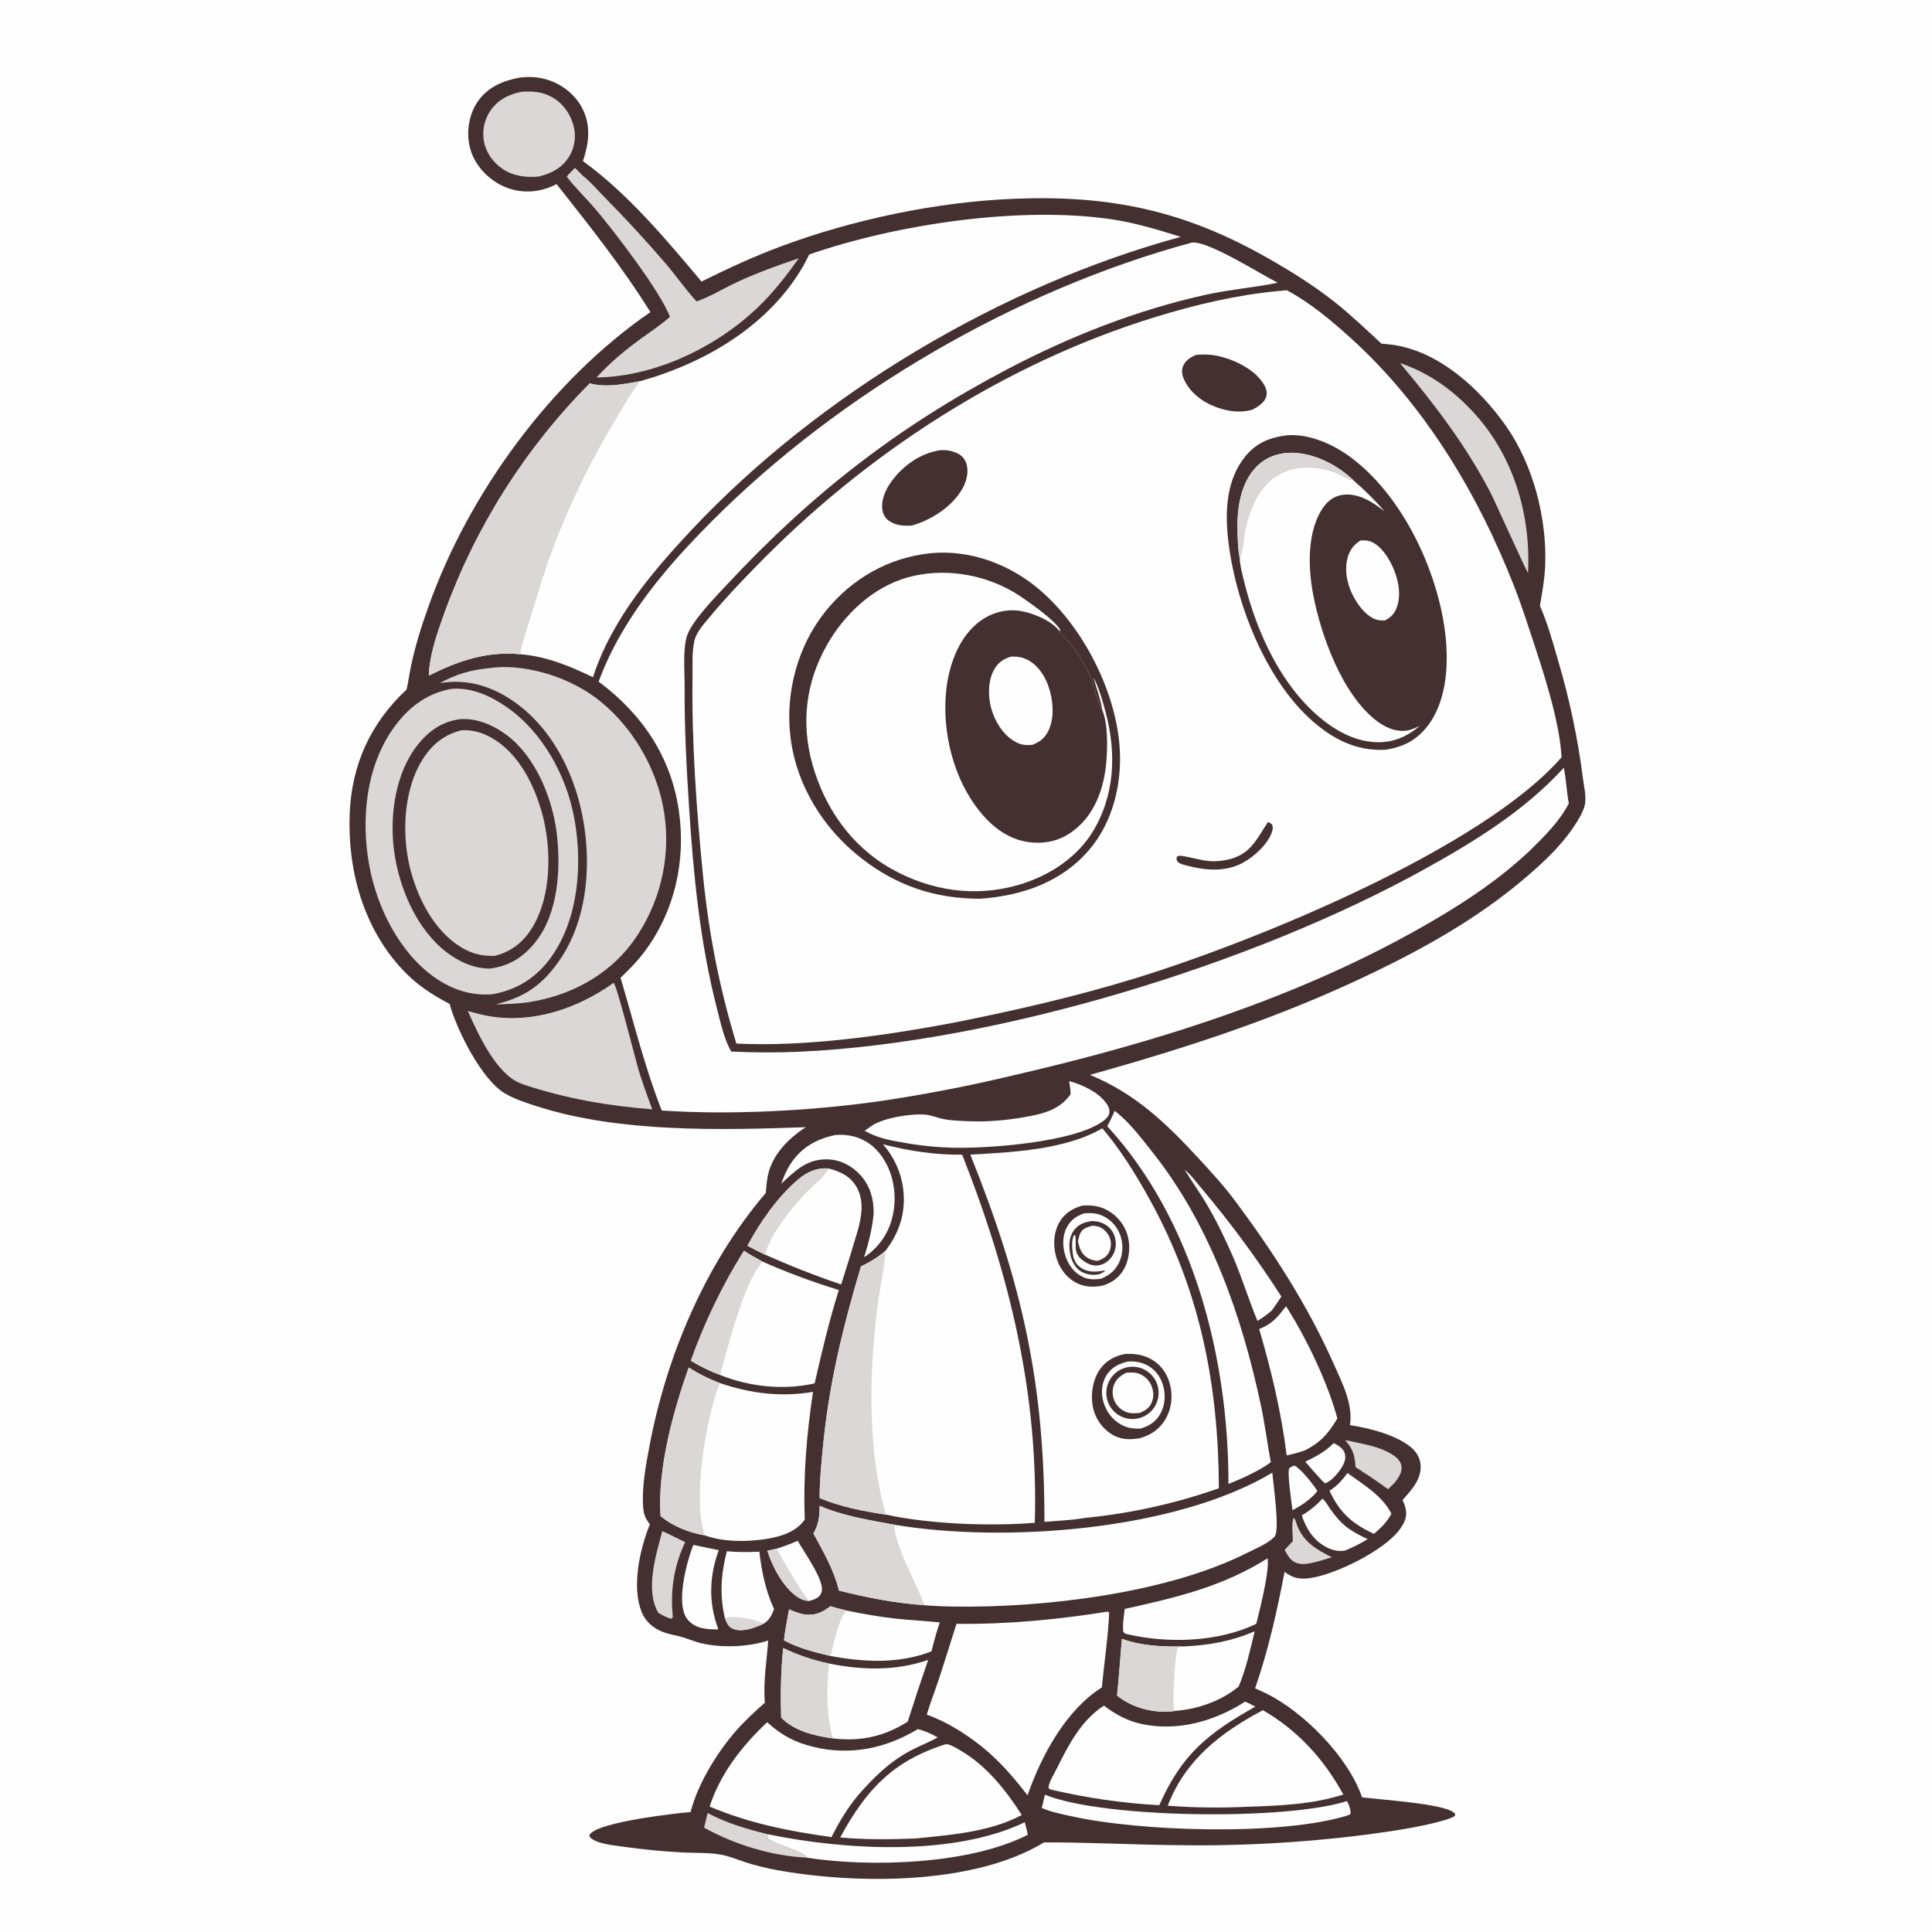
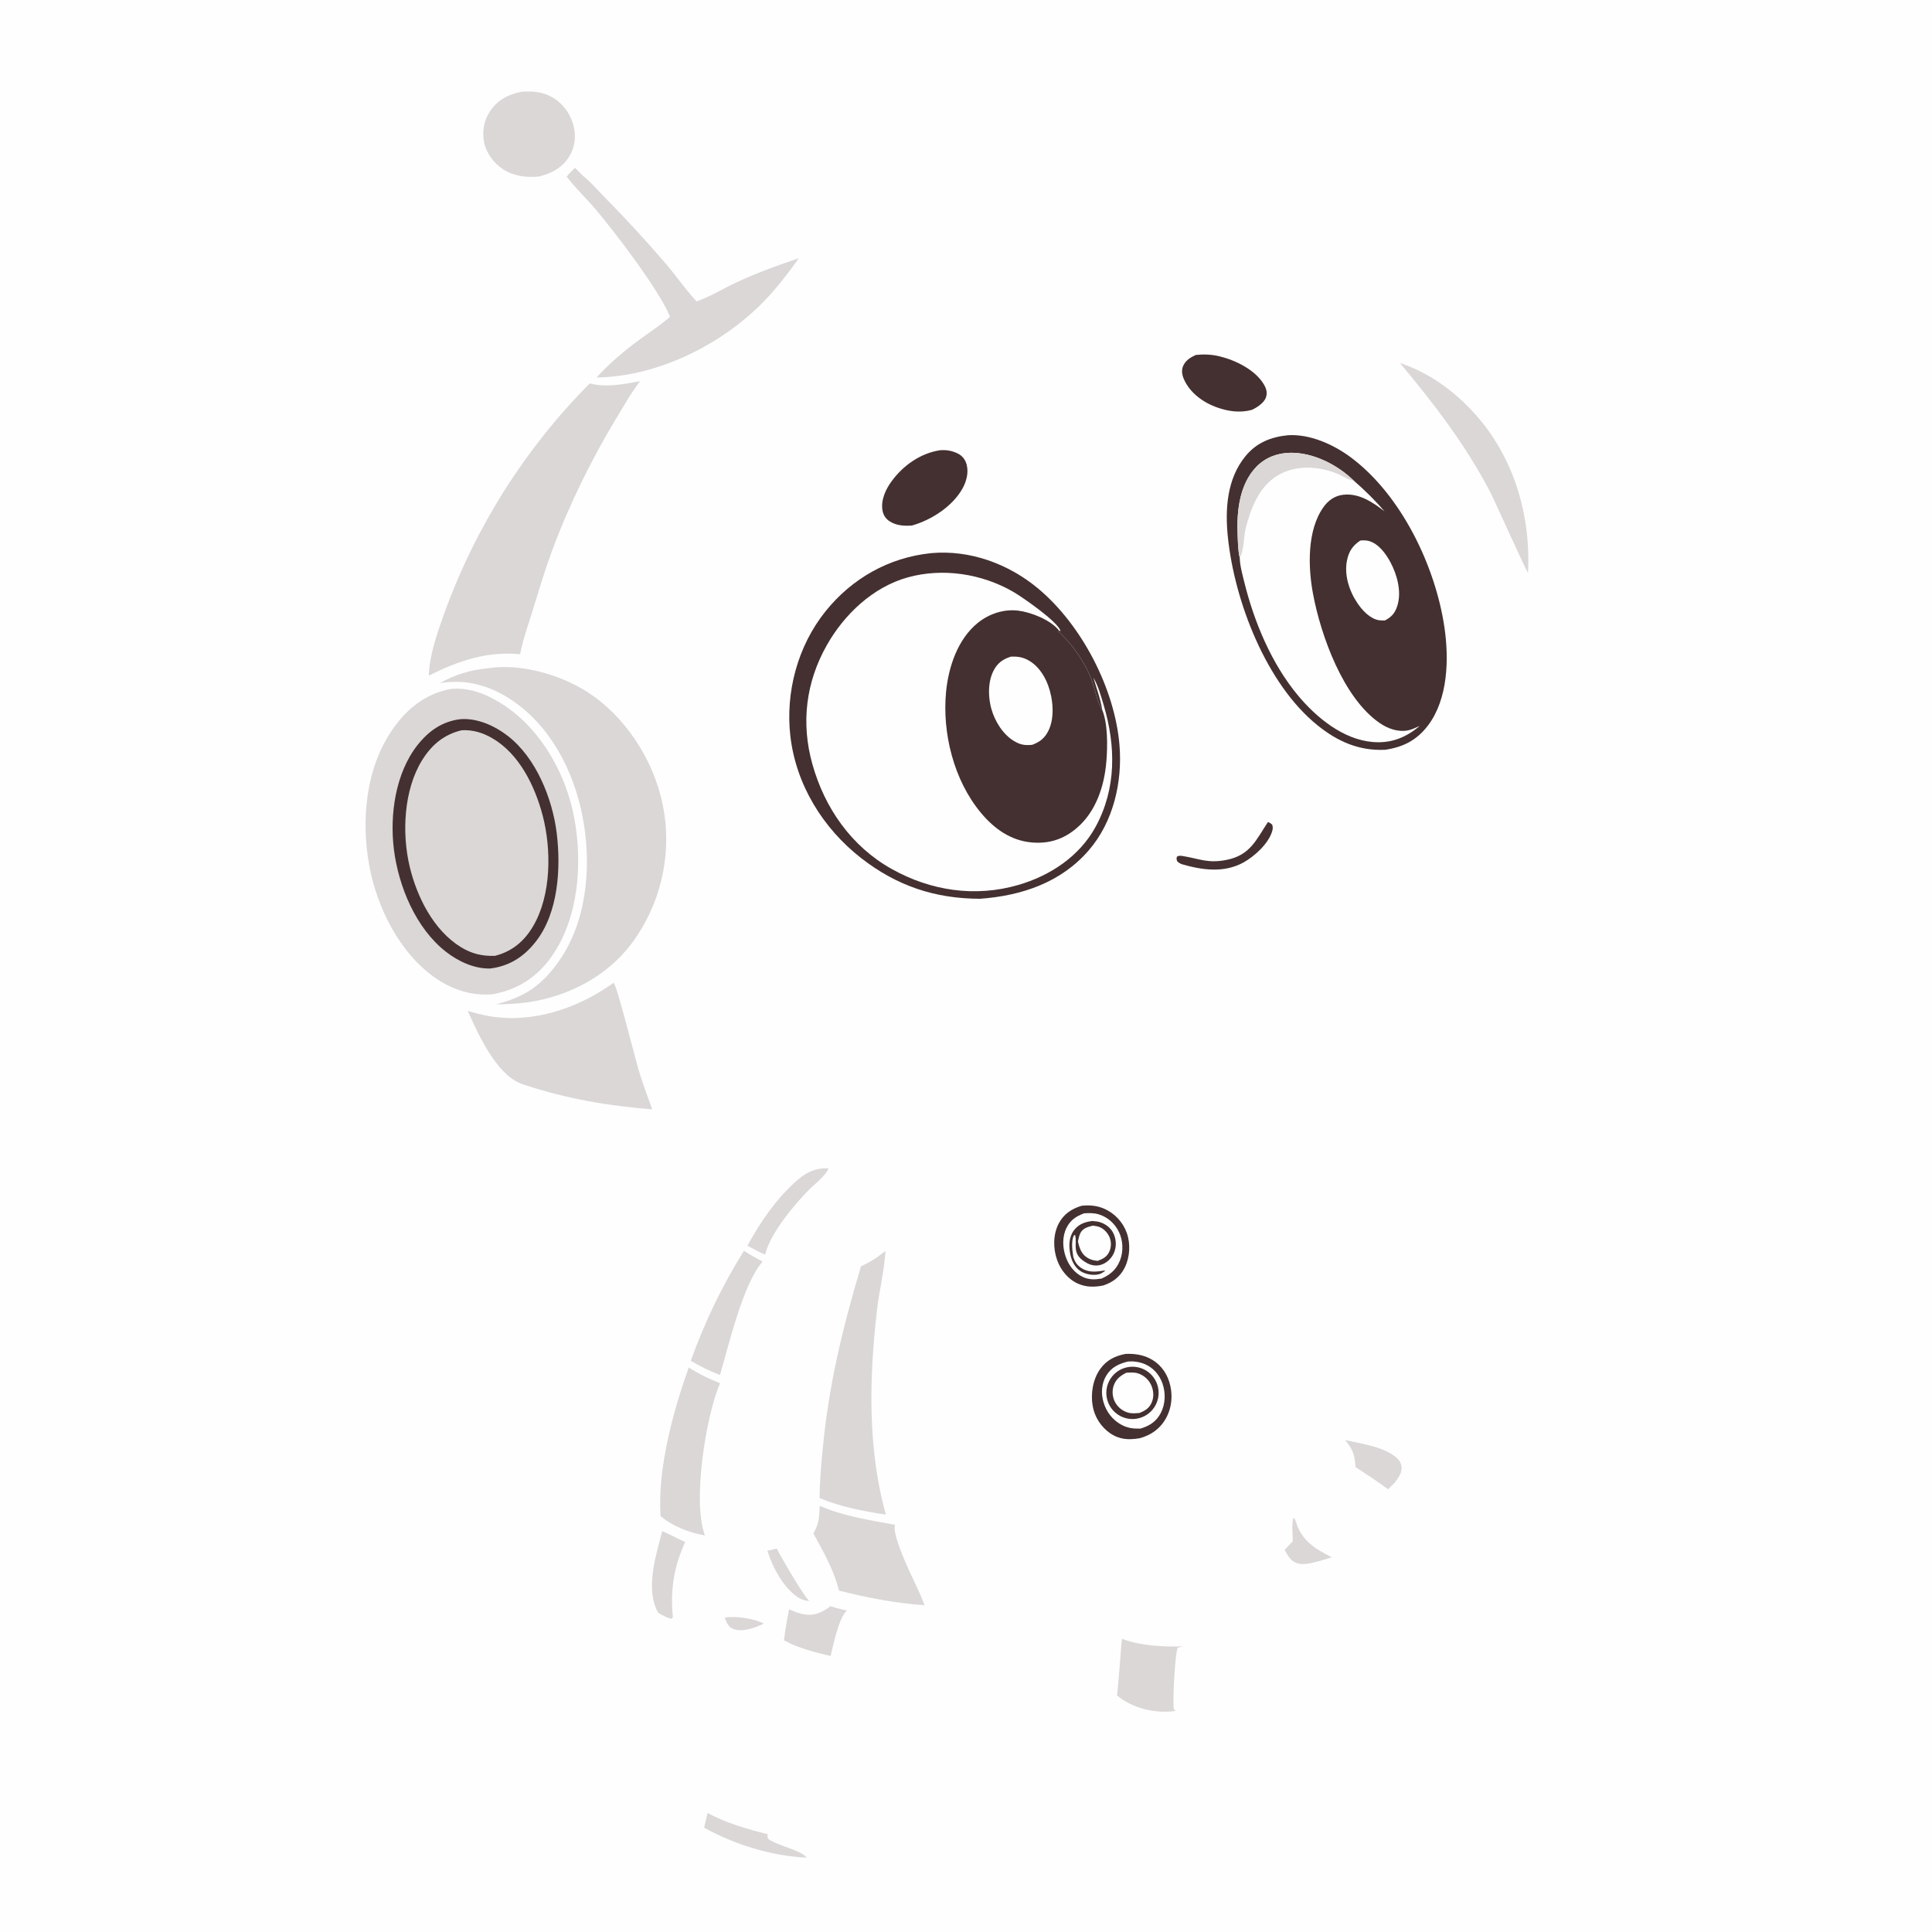
<svg xmlns="http://www.w3.org/2000/svg" version="1.1" style="display: block;" viewBox="0 0 2048 2048" width="1024" height="1024">
  <path transform="translate(0,0)" fill="rgb(254,254,254)" d="M 0 0 L 2048 0 L 2048 2048 L 0 2048 L 0 0 z" />
-   <path transform="translate(0,0)" fill="rgb(68,48,48)" d="M 550.805 82.306 C 561.047 80.93 571.176 81.571 581.032 84.759 C 596.577 89.785 610.32 100.859 617.631 115.581 C 626.651 133.746 624.137 152.349 617.95 170.815 C 664.932 204.602 706.54 254.234 743.627 298.449 C 770.755 285.004 798.538 272.139 826.902 261.51 C 903.838 232.679 993.355 213.945 1075.36 210.689 C 1176.39 206.679 1255.03 223.086 1343.18 273.184 C 1368.11 287.352 1392.27 302.359 1414.8 320.179 C 1432.22 333.963 1448.1 349.258 1464.41 364.297 C 1469.19 364.665 1474.01 365.089 1478.74 365.87 C 1527.03 373.834 1568.73 412.482 1596 450.983 C 1625.2 492.222 1640.02 549.511 1637.93 599.885 C 1637.34 614.187 1634.77 628.178 1632.36 642.254 C 1640.31 660.056 1645.8 679.907 1651.2 698.642 C 1663.55 740.008 1672.51 782.309 1677.99 825.128 C 1679.04 833.02 1681.17 842.295 1680.43 850.223 C 1679.92 855.714 1677.55 860.894 1674.88 865.648 C 1659.66 892.712 1636.76 913.856 1613.23 933.601 C 1566.17 973.108 1511.95 1003.89 1456.79 1030.5 C 1357.39 1078.46 1261.17 1109.76 1155.41 1139.43 C 1203.34 1159.12 1236.13 1190.62 1270.57 1227.91 C 1284.04 1242.51 1297.67 1257.39 1309.54 1273.34 C 1350.08 1327.78 1386.1 1383.57 1413.78 1445.74 C 1422.77 1465.92 1434.38 1488.06 1431.04 1510.71 C 1451.26 1513.81 1478.28 1520.58 1494.66 1533.33 C 1500.95 1538.23 1505.17 1544.67 1505.85 1552.72 C 1507.15 1568.05 1496.02 1579.58 1486.73 1590.24 C 1488.56 1593.67 1489.93 1597.69 1490.44 1601.54 C 1491.47 1609.43 1487.79 1615.94 1483.15 1622.05 C 1466.56 1643.91 1414.93 1669.47 1387.94 1672.96 C 1377.27 1674.33 1370.15 1672.69 1361.7 1666.24 C 1353.63 1708.32 1344.51 1749.18 1330.45 1789.71 C 1334.34 1791.41 1338.2 1793.18 1342.02 1795.03 C 1381.87 1814.51 1429.49 1862.82 1443.82 1905.22 C 1462.03 1907.75 1532.91 1911.95 1541.85 1922.08 C 1542.93 1923.31 1542.51 1923.12 1542.23 1924.99 C 1537.95 1927.75 1532.59 1928.94 1527.76 1930.46 C 1501.94 1937.43 1475.36 1941.1 1448.9 1944.73 C 1380.07 1953.56 1310.67 1957.28 1241.28 1955.85 C 1196.4 1955.27 1151.59 1952.86 1106.69 1953 C 1032.3 1998.53 906.578 1997.57 822.689 1982.21 C 811.611 1980.17 800.676 1977.42 789.953 1973.97 C 781.493 1971.22 772.739 1967.48 763.986 1965.95 C 750.958 1963.67 736.356 1964.35 723.101 1963.66 C 701.769 1962.5 680.498 1960.41 659.348 1957.4 C 650.512 1956.11 630.589 1954.41 624.975 1946.88 C 624.954 1944.67 624.556 1945.34 625.807 1943.89 C 636.769 1931.2 714.449 1922.37 732.072 1920.82 C 739.574 1891.14 760.028 1857.9 779.9 1835.1 C 789.407 1824.19 799.999 1814.51 810.796 1804.93 C 808.87 1782.91 812.818 1760.95 814.297 1739.04 C 793.007 1745.96 765.373 1747 743.573 1741.97 C 736.817 1740.41 730.448 1737.6 723.821 1735.61 C 716.979 1733.56 709.826 1732.6 703.108 1730.1 C 692.751 1726.25 684.55 1719.33 680.279 1709.02 C 669.222 1682.33 678.406 1641.43 688.925 1615.81 C 684.076 1609.6 682.391 1605.58 681.781 1597.73 C 680.156 1576.79 684.605 1553.37 688.481 1532.81 C 706.577 1436.81 748.037 1339.18 811.758 1264.57 C 812.36 1258.15 812.764 1251.42 814.194 1245.13 C 819.111 1223.51 836.156 1206.43 854.216 1194.86 C 763.303 1198.05 657.322 1200.75 570.157 1173.05 C 558.492 1169.35 546.248 1165.39 535.613 1159.29 C 510.667 1144.98 484.04 1091.45 476.617 1064.24 C 457.443 1054.1 441.798 1044.02 426.785 1027.99 C 385.21 983.595 368.387 922.604 370.683 862.859 C 372.689 810.641 392.768 766.549 430.944 730.997 C 432.416 725.167 433.226 719.056 434.319 713.137 C 438.852 688.582 446.006 665.839 454.39 642.366 C 497.243 522.392 584.071 403.34 689.471 330.838 C 659.752 283.16 624.817 239.177 590.014 195.192 C 584.572 197.968 578.768 200.222 572.786 201.521 C 556.376 205.15 539.195 202.008 525.133 192.804 C 511.122 183.598 500.545 169.711 497.398 153.039 C 494.453 137.434 497.667 120.111 506.839 107.057 C 517.276 92.201 533.519 85.43 550.805 82.306 z" />
  <path transform="translate(0,0)" fill="rgb(254,254,254)" d="M 1354.13 308.592 L 1364.16 307.701 C 1388.82 320.903 1411.33 339.825 1432 358.52 C 1510.01 429.098 1566.55 523.313 1604.72 620.645 C 1613.33 642.607 1620.47 665.201 1627.86 687.598 C 1638.76 720.614 1653.58 768.281 1655.3 802.783 C 1570.26 900.193 1328.48 998.751 1202.31 1037.37 C 1139 1056.75 1075.01 1071.3 1010.13 1084.26 C 937.705 1097.83 854.25 1109.8 780.58 1106.24 C 762.706 1047.64 751.31 989.459 745.257 928.455 C 738.338 858.718 733.103 787.237 734.09 717.131 C 734.26 705.104 733.358 690.949 736.114 679.21 C 738.421 669.383 746.954 660.595 753.23 652.977 C 767.964 635.092 783.849 618.536 799.965 601.913 C 916.7 481.503 1064.12 385.4 1224.98 335.967 C 1267.3 322.963 1310 312.867 1354.13 308.592 z" />
  <path transform="translate(0,0)" fill="rgb(68,48,48)" d="M 986.653 586.394 C 986.718 586.383 986.781 586.368 986.846 586.362 C 1028.08 582.61 1068.95 597.602 1100.45 623.859 C 1146.63 662.353 1181.81 730.064 1186.71 790.012 C 1189.9 829.093 1180.18 871.282 1154.12 901.396 C 1124.48 935.64 1082.98 949.476 1039.07 952.731 C 991.324 952.669 950.829 939.175 912.989 909.721 C 872.371 878.106 843.794 831.818 837.828 780.373 C 832.434 733.858 845.585 684.749 875.031 648.079 C 903.057 613.178 942.051 591.085 986.653 586.394 z" />
  <path transform="translate(0,0)" fill="rgb(254,254,254)" d="M 1159.11 718.413 C 1164.14 727.042 1167.12 737.887 1169.95 747.427 C 1182.85 790.839 1183.55 835.779 1161.41 876.401 C 1144.31 907.777 1113.15 928.348 1079.35 938.123 C 1033.47 951.389 986.592 944.316 945.133 921.102 C 902.561 897.266 874.153 856.546 861.134 809.969 C 848.974 766.465 854.207 723.313 876.419 683.988 C 894.976 651.133 925.426 622.255 962.35 612.016 C 999.479 601.72 1040.9 608.171 1074.06 627.341 C 1083.28 632.667 1121.63 659.092 1124.25 668.952 L 1122.6 668.423 L 1121.68 670.193 L 1122.87 670.079 C 1124.49 671.768 1126.1 673.476 1127.77 675.119 C 1138.8 685.977 1151.17 704.763 1156.69 719.27 C 1159.59 726.906 1163.95 747.243 1168.36 752.37 C 1166.63 740.814 1162.3 729.635 1159.11 718.413 z" />
  <path transform="translate(0,0)" fill="rgb(68,48,48)" d="M 1168.36 752.37 C 1174.48 767.359 1174.1 791.024 1172.81 807.01 C 1170.68 833.252 1161.78 860.614 1141.05 878.059 C 1127.09 889.8 1111.92 894.583 1093.86 893.04 C 1071.44 891.125 1053.82 878.466 1039.76 861.551 C 1011.12 827.122 998.592 777.18 1002.9 733.093 C 1005.46 706.855 1015.29 677.482 1036.44 660.328 C 1048.36 650.665 1064.04 645.404 1079.38 647.306 C 1093.07 649.003 1114.01 657.256 1122.6 668.423 L 1121.68 670.193 L 1122.87 670.079 C 1124.49 671.768 1126.1 673.476 1127.77 675.119 C 1138.8 685.977 1151.17 704.763 1156.69 719.27 C 1159.59 726.906 1163.95 747.243 1168.36 752.37 z" />
  <path transform="translate(0,0)" fill="rgb(254,254,254)" d="M 1071.68 696.051 C 1077.4 695.768 1082.83 696.377 1088.06 698.856 C 1099.33 704.203 1106.8 715.004 1111.02 726.434 C 1116.26 740.642 1118.25 760.271 1111.53 774.256 C 1107.62 782.379 1102.51 786.422 1094.21 789.531 C 1089.13 790.119 1084.33 789.934 1079.55 787.918 C 1066.68 782.5 1057.35 769.395 1052.57 756.598 C 1047.5 743.053 1046.42 724.548 1052.97 711.39 C 1057.15 703.003 1062.89 698.767 1071.68 696.051 z" />
  <path transform="translate(0,0)" fill="rgb(68,48,48)" d="M 1365.27 461.356 C 1388.4 459.887 1413.3 471.04 1431.5 484.519 C 1485.23 524.296 1521.72 600.182 1531.22 665.4 C 1536.05 698.611 1534.97 740.842 1513.89 768.814 C 1502.04 784.548 1487.56 791.979 1468.24 794.817 C 1440.47 796.041 1417.92 786.046 1396.55 768.805 C 1342.33 725.06 1308.7 637.662 1301.61 569.476 C 1298.52 539.798 1300.53 507.544 1320.3 483.504 C 1332.14 469.106 1347.26 463.21 1365.27 461.356 z" />
  <path transform="translate(0,0)" fill="rgb(254,254,254)" d="M 1314.17 591.338 C 1312.28 583.377 1312.22 573.824 1311.89 565.632 C 1310.92 541.471 1314.08 513.166 1331.71 494.918 C 1341.25 485.033 1354.03 480.178 1367.66 479.958 C 1392.18 479.562 1417.84 492.725 1435.07 509.517 C 1446.58 519.497 1457.74 530.444 1467.63 542.045 C 1455.16 532.336 1440.43 522.48 1423.73 524.483 C 1414.98 525.532 1408.15 530.322 1403.08 537.382 C 1385.38 561.997 1386.55 601.196 1391.85 629.495 C 1400.23 674.263 1424.05 739.882 1462.31 766.297 C 1471.07 772.344 1481.72 776.264 1492.47 774.237 C 1496.78 773.426 1500.89 771.253 1504.89 769.535 C 1490.42 781.88 1474.64 788.148 1455.41 786.582 C 1423.83 784.009 1395.53 760.725 1375.99 737.305 C 1347.99 703.742 1329.49 659.48 1319.06 617.295 C 1317.01 609.007 1314.42 599.869 1314.17 591.338 z" />
  <path transform="translate(0,0)" fill="rgb(218,215,214)" d="M 1314.17 591.338 C 1312.28 583.377 1312.22 573.824 1311.89 565.632 C 1310.92 541.471 1314.08 513.166 1331.71 494.918 C 1341.25 485.033 1354.03 480.178 1367.66 479.958 C 1392.18 479.562 1417.84 492.725 1435.07 509.517 C 1434.51 509.415 1433.95 509.329 1433.39 509.209 C 1428.04 508.063 1421.96 503.838 1416.71 501.771 C 1397.2 494.092 1373.84 492.768 1355.12 503.558 C 1334.9 515.212 1325.88 538.652 1320.46 560.184 C 1318.22 569.056 1318.78 584.049 1314.17 591.338 z" />
  <path transform="translate(0,0)" fill="rgb(254,254,254)" d="M 1442.04 572.974 C 1445.02 572.772 1448.32 572.662 1451.23 573.51 C 1461.46 576.503 1469 586.831 1473.84 595.831 C 1481.08 609.317 1486.01 627.428 1481.15 642.432 C 1478.68 650.033 1475.04 654.112 1468.04 657.718 C 1465.98 657.758 1463.85 657.787 1461.81 657.47 C 1452.42 656.013 1444.11 647.047 1439.05 639.545 C 1430.14 626.357 1424.6 609.35 1427.99 593.464 C 1429.97 584.155 1434.17 578.13 1442.04 572.974 z" />
  <path transform="translate(0,0)" fill="rgb(68,48,48)" d="M 996.532 477.262 C 1003.4 476.787 1008.97 477.687 1015.25 480.728 C 1019.99 483.017 1023.3 487.258 1024.64 492.307 C 1026.97 501.053 1024.49 510.405 1020.14 518.095 C 1009.4 537.065 987.222 551.246 966.684 557.088 C 958.538 557.648 950.225 557.218 943.125 552.659 C 939.072 550.058 936.457 546.22 935.547 541.487 C 933.439 530.534 938.683 519.038 944.991 510.362 C 957.323 493.402 975.69 480.429 996.532 477.262 z" />
  <path transform="translate(0,0)" fill="rgb(68,48,48)" d="M 1267.84 376.212 C 1276.4 375.405 1284.46 375.687 1292.82 377.73 C 1309.81 381.882 1330.86 392.118 1339.95 407.817 C 1342.4 412.033 1343.59 416.324 1342.02 421.095 C 1340.03 427.141 1332.36 432.07 1326.92 434.512 C 1314.21 437.928 1301.67 436.071 1289.48 431.657 C 1275.07 426.443 1261.15 416.189 1254.91 401.764 C 1253.04 397.439 1252.21 392.57 1254.11 388.102 C 1256.69 382.017 1262.04 378.723 1267.84 376.212 z" />
  <path transform="translate(0,0)" fill="rgb(68,48,48)" d="M 1344.06 871.437 C 1346.04 872.056 1347.06 872.841 1348.6 874.212 C 1349.26 876.363 1349.36 878.045 1348.8 880.257 C 1345.38 893.715 1329.8 907.881 1317.94 914.351 C 1297.1 925.716 1273.92 922.268 1252.08 915.898 C 1250.6 915.181 1249.41 914.298 1248.08 913.347 C 1247.15 910.768 1246.82 910.539 1247.67 907.988 C 1249.6 907 1251.18 907.007 1253.3 907.346 C 1271.8 910.303 1280.05 915.505 1300.26 911.503 C 1325.37 906.531 1331.62 890.113 1344.06 871.437 z" />
  <path transform="translate(0,0)" fill="rgb(254,254,254)" d="M 1263.61 257.1 C 1281.3 255.465 1335.7 290.276 1354.41 299.705 C 1329.49 304.84 1303.91 306.835 1278.9 312.294 C 1206.04 328.198 1133.66 356.753 1067.72 391.426 C 951.564 452.5 860.685 523.168 771.407 618.835 C 759.442 631.657 732.53 658.954 727.947 675.011 C 723.737 689.762 725.842 712.882 725.735 728.374 C 725.443 770.873 727.657 812.825 730.402 855.205 C 735.069 927.26 741.941 998.82 759.946 1068.92 C 763.866 1084.19 767.404 1100.83 775.056 1114.7 C 799.483 1115.84 823.528 1115.95 847.974 1114.84 C 1056.38 1105.4 1327.83 1022.43 1510.23 921.289 C 1563.72 891.63 1616.16 859.319 1657.73 813.843 C 1660.31 826.229 1660.59 839.141 1663.01 851.645 C 1653.39 870.413 1637.21 886.463 1622.3 901.146 C 1618.18 905.134 1613.82 908.919 1609.51 912.7 C 1578.7 939.697 1543.79 961.917 1508.29 982.155 C 1374.95 1058.17 1224.23 1105.24 1075.32 1139.63 C 1026.87 1151.27 977.916 1160.69 928.604 1167.86 C 856.478 1177.73 773.975 1182.03 701.478 1177.19 C 683.315 1131.01 671.928 1083.84 657.778 1036.45 C 666.736 1027.95 675.234 1019.42 682.691 1009.53 C 715.264 966.298 727.405 912.176 719.542 858.874 C 711.081 801.521 680.276 756.665 634.574 722.515 C 641.122 704.808 649.225 687.715 658.79 671.437 C 684.179 627.28 719.225 587.963 755.056 552.055 C 890.907 415.916 1077.81 307.261 1263.61 257.1 z" />
  <path transform="translate(0,0)" fill="rgb(254,254,254)" d="M 857.781 269.759 C 950.485 237.593 1082.64 217.816 1180.22 232.76 C 1204.57 236.489 1228.17 243.759 1251.64 251.06 C 1061.42 302.897 869.241 417.165 733.937 560.829 C 703.882 592.741 673.687 627.48 651.954 665.745 C 642.354 682.262 634.517 699.741 628.571 717.896 C 603.418 705.789 579.535 695.853 551.357 693.498 C 515.979 690.092 485.587 700.653 454.529 716.171 C 455.321 693.881 463.659 670.467 471.191 649.561 C 504.226 558.293 556.761 475.324 625.137 406.434 C 642.729 411.05 660.989 407.267 678.498 404.083 C 747.305 384.926 815.389 345.05 851.746 281.458 C 853.922 277.652 855.864 273.701 857.781 269.759 z" />
  <path transform="translate(0,0)" fill="rgb(218,215,214)" d="M 625.137 406.434 C 642.729 411.05 660.989 407.267 678.498 404.083 C 669.274 415.995 661.944 429.112 654.141 441.966 C 627.281 486.209 603.275 535.047 585.283 583.584 C 577.595 604.325 571.223 625.735 564.722 646.875 C 560.047 662.079 554.284 677.872 551.357 693.498 C 515.979 690.092 485.587 700.653 454.529 716.171 C 455.321 693.881 463.659 670.467 471.191 649.561 C 504.226 558.293 556.761 475.324 625.137 406.434 z" />
  <path transform="translate(0,0)" fill="rgb(254,254,254)" d="M 1168.52 1196.02 C 1187.71 1218.58 1203.66 1244.33 1218 1270.16 C 1271.97 1367.41 1291.61 1466.98 1292.07 1577.59 C 1246.41 1593.69 1198.98 1604.23 1150.8 1608.97 C 1136.54 1611.45 1121.56 1612.06 1107.14 1613.21 C 1107.36 1466.24 1083.14 1359.56 1028.55 1223.93 C 1072.75 1221.53 1129.69 1218.8 1168.52 1196.02 z" />
  <path transform="translate(0,0)" fill="rgb(68,48,48)" d="M 1193.03 1435.23 C 1201.35 1434.76 1210.19 1435.89 1217.76 1439.47 C 1228.43 1444.52 1235.79 1453.39 1239.39 1464.57 C 1243.45 1477.14 1242.54 1491.35 1236.2 1503.02 C 1230.03 1514.39 1220.45 1521.18 1208.17 1524.59 C 1196.43 1526.52 1186.65 1526.17 1176.45 1519.07 C 1166.86 1512.27 1160.33 1501.96 1158.29 1490.38 C 1155.98 1477.35 1158.5 1462.06 1166.27 1451.17 C 1172.9 1441.86 1182.05 1437.28 1193.03 1435.23 z" />
  <path transform="translate(0,0)" fill="rgb(254,254,254)" d="M 1195.91 1443.2 C 1202.14 1442.84 1208.34 1443.72 1214.08 1446.25 C 1222.86 1450.11 1229.26 1457.73 1232.34 1466.73 C 1235.76 1476.73 1235.44 1488.04 1230.63 1497.54 C 1225.94 1506.79 1218.7 1511.41 1209.06 1514.38 C 1201.53 1514.56 1195.6 1513.99 1188.77 1510.33 C 1179.29 1505.25 1172.59 1496.38 1169.67 1486.09 C 1167.03 1476.83 1167.64 1466.7 1172.63 1458.32 C 1178.01 1449.29 1186.15 1445.62 1195.91 1443.2 z" />
  <path transform="translate(0,0)" fill="rgb(68,48,48)" d="M 1192.18 1450.06 C 1206.84 1445.47 1222.44 1453.67 1226.96 1468.36 C 1231.48 1483.04 1223.2 1498.6 1208.49 1503.04 C 1193.89 1507.46 1178.47 1499.24 1173.98 1484.67 C 1169.49 1470.09 1177.63 1454.63 1192.18 1450.06 z" />
  <path transform="translate(0,0)" fill="rgb(254,254,254)" d="M 1193.98 1455.15 C 1198.03 1454.93 1202.17 1454.56 1206.12 1455.77 C 1212.15 1457.65 1217.16 1461.91 1219.98 1467.57 C 1222.8 1473.29 1223.49 1480.25 1221.05 1486.21 C 1218.38 1492.73 1214.23 1495.17 1207.97 1497.78 C 1203.82 1498.13 1199.71 1498.56 1195.65 1497.4 C 1189.88 1495.69 1185.01 1491.78 1182.11 1486.51 C 1179.27 1481.27 1178.59 1474.73 1180.48 1469.06 C 1182.8 1462.06 1187.6 1458.29 1193.98 1455.15 z" />
  <path transform="translate(0,0)" fill="rgb(68,48,48)" d="M 1146.6 1278.15 C 1154.73 1277.34 1162.32 1277.85 1169.94 1281.04 C 1181.31 1285.84 1190.15 1295.16 1194.37 1306.75 C 1198.58 1318.35 1197.79 1332.61 1192.29 1343.67 C 1187.49 1353.34 1179.63 1359.35 1169.51 1362.64 C 1160.45 1364.51 1151.78 1364.63 1143.15 1360.91 C 1132.28 1356.23 1124.53 1346.65 1120.59 1335.66 C 1116.23 1323.45 1116.21 1308.53 1122.33 1296.89 C 1127.6 1286.85 1136.05 1281.35 1146.6 1278.15 z" />
  <path transform="translate(0,0)" fill="rgb(254,254,254)" d="M 1149.29 1286.14 C 1154.7 1285.86 1159.77 1285.69 1165.02 1287.35 C 1174.34 1290.3 1181.81 1297.07 1186.06 1305.83 C 1190.56 1315.1 1191.01 1326.53 1187.23 1336.12 C 1183.44 1345.74 1176.91 1351.31 1167.66 1355.37 C 1160.74 1356.47 1154.67 1356.7 1148.14 1353.76 C 1139.05 1349.67 1132.88 1341.39 1129.67 1332.15 C 1126.3 1322.43 1125.88 1311.06 1130.5 1301.67 C 1134.62 1293.28 1140.76 1289.26 1149.29 1286.14 z" />
  <path transform="translate(0,0)" fill="rgb(68,48,48)" d="M 1157.78 1294.31 C 1160.84 1294.54 1163.85 1294.77 1166.76 1295.81 C 1173.06 1298.06 1178.13 1302.28 1180.77 1308.49 C 1183.47 1314.84 1183.52 1322.38 1180.59 1328.65 C 1177.98 1334.24 1173.09 1338.89 1167.15 1340.71 C 1162.01 1342.29 1156.78 1341.42 1152.12 1338.86 C 1134.89 1329.39 1142.39 1319.27 1139.61 1308.97 L 1138.1 1309.92 C 1135.38 1317.02 1136.71 1325.3 1137.78 1332.62 C 1139.47 1337.6 1141.51 1340.89 1145.94 1343.96 C 1153.1 1348.94 1161.2 1348.35 1169.36 1346.99 L 1170.82 1346.74 L 1171.44 1347.2 C 1169.51 1348.66 1167.29 1350.11 1164.93 1350.73 C 1158.84 1352.35 1150.7 1350.84 1145.41 1347.47 C 1139.39 1343.62 1135.88 1336.45 1134.56 1329.65 C 1132.91 1321.15 1132.91 1311.68 1138.24 1304.41 C 1143.15 1297.7 1149.84 1295.35 1157.78 1294.31 z" />
  <path transform="translate(0,0)" fill="rgb(254,254,254)" d="M 1158.35 1299.24 C 1160.62 1299.5 1163.02 1299.8 1165.18 1300.58 C 1169.98 1302.32 1174.23 1306.85 1176.15 1311.51 C 1178.2 1316.45 1178.09 1322.02 1175.85 1326.88 C 1173.29 1332.49 1169.12 1334.43 1163.63 1336.58 C 1159.86 1336.22 1156.47 1335.54 1153.16 1333.59 C 1146.31 1329.56 1144.34 1323.25 1142.67 1315.97 C 1143.38 1312.91 1144.04 1309.09 1145.66 1306.36 C 1148.44 1301.65 1153.44 1300.61 1158.35 1299.24 z" />
  <path transform="translate(0,0)" fill="rgb(254,254,254)" d="M 935.972 1212.99 C 964.091 1220.21 990.854 1224.22 1019.95 1224.04 C 1070.05 1350.89 1100.98 1477.06 1096.91 1614.25 C 1049.38 1618 985.9 1615.71 939.095 1605.57 C 914.98 1601.9 891.481 1597.44 868.837 1588.02 C 868.762 1570.76 870.52 1553.37 872.122 1536.21 C 878.502 1467.87 893.172 1407.94 912.679 1342.42 C 922.423 1337.78 930.375 1332.92 938.628 1325.93 C 953.707 1306.21 960.607 1284.54 957.312 1259.61 C 954.981 1242.3 947.552 1226.07 935.972 1212.99 z" />
  <path transform="translate(0,0)" fill="rgb(218,215,214)" d="M 912.679 1342.42 C 922.423 1337.78 930.375 1332.92 938.628 1325.93 L 938.53 1327.5 C 937.149 1348.08 931.984 1368.41 929.613 1388.91 C 921.391 1459.95 919.496 1536.24 939.095 1605.57 C 914.98 1601.9 891.481 1597.44 868.837 1588.02 C 868.762 1570.76 870.52 1553.37 872.122 1536.21 C 878.502 1467.87 893.172 1407.94 912.679 1342.42 z" />
  <path transform="translate(0,0)" fill="rgb(218,215,214)" d="M 478.282 730.265 C 499.443 728.393 519.305 737.278 536.471 749.074 C 574.932 775.502 600.337 821.821 608.707 867.047 C 617.597 915.081 613.609 972.836 584.726 1013.95 C 569.303 1035.91 548.603 1049.15 522.315 1053.91 C 500.128 1055.92 479.382 1049.15 461.219 1036.46 C 423.174 1009.88 399.244 961.294 391.273 916.574 C 382.698 868.466 387.786 813.732 416.4 772.785 C 431.743 750.829 451.546 735.104 478.282 730.265 z" />
  <path transform="translate(0,0)" fill="rgb(68,48,48)" d="M 488.031 762.356 C 505.837 760.983 524.289 769.303 538.135 779.976 C 568.12 803.088 585.545 846.275 590.102 882.897 C 594.721 920.024 591.968 967.644 567.854 998.277 C 555.218 1014.33 539.97 1024.13 519.582 1026.67 C 502.77 1027.02 485.893 1019.16 472.868 1009.03 C 440.827 984.115 422.417 939.604 417.541 900.264 C 412.998 863.615 419.225 819.225 442.768 789.569 C 454.567 774.706 468.904 764.656 488.031 762.356 z" />
  <path transform="translate(0,0)" fill="rgb(218,215,214)" d="M 489.3 774.12 C 501.124 773.382 511.875 776.721 522.014 782.634 C 550.513 799.258 566.982 833.224 575.131 864 C 584.707 900.169 584.567 949.157 564.916 982.171 C 555.482 998.022 542.622 1008.69 524.603 1013.25 C 511.109 1013.66 500.131 1011.08 488.609 1004.03 C 459.572 986.252 441.845 950.576 434.234 918.471 C 425.855 883.127 427.944 837.15 447.582 805.622 C 457.599 789.541 470.661 778.552 489.3 774.12 z" />
  <path transform="translate(0,0)" fill="rgb(254,254,254)" d="M 948.761 1616.39 C 1065.07 1635.72 1245.73 1622.61 1348.75 1561.09 C 1349.45 1571.97 1357.16 1622.39 1351.04 1628.95 C 1344.19 1636.3 1330.21 1641.98 1321.12 1646.54 C 1235.87 1689.27 1105.28 1704.53 1010.83 1703.02 C 1000.54 1702.89 990.253 1702.42 979.992 1701.62 C 949.107 1699.38 919.322 1693.69 889.352 1686.09 C 884.095 1664.46 872.78 1644.88 862.227 1625.48 C 868.255 1615.39 868.441 1607.68 868.954 1596.25 C 894.07 1607.25 921.96 1611.39 948.761 1616.39 z" />
  <path transform="translate(0,0)" fill="rgb(218,215,214)" d="M 868.954 1596.25 C 894.07 1607.25 921.96 1611.39 948.761 1616.39 C 945.859 1623.71 957.367 1650.48 960.7 1658.2 C 966.928 1672.62 974.755 1686.86 979.992 1701.62 C 949.107 1699.38 919.322 1693.69 889.352 1686.09 C 884.095 1664.46 872.78 1644.88 862.227 1625.48 C 868.255 1615.39 868.441 1607.68 868.954 1596.25 z" />
  <path transform="translate(0,0)" fill="rgb(218,215,214)" d="M 517.193 708.402 C 553.994 702.665 599.379 716.545 629.197 737.996 C 668.661 766.389 696.671 813.71 704.091 861.629 C 711.514 910.306 699.249 959.936 670.007 999.553 C 643.539 1035.02 602.588 1056.21 559.246 1062.53 C 548.057 1064 536.869 1064.56 525.589 1064.63 C 554.71 1057.34 572.801 1045.89 590.819 1021.21 C 621.255 979.52 626.944 922.648 618.857 872.927 C 610.853 823.721 587.296 774.042 545.799 744.458 C 521.891 727.414 495.326 719.231 466.265 724.147 C 482.505 715.044 498.687 710.192 517.193 708.402 z" />
  <path transform="translate(0,0)" fill="rgb(254,254,254)" d="M 730.096 1449.58 C 740.755 1456.42 751.421 1461.74 763.269 1466.19 C 795.774 1477.19 827.769 1481.17 861.815 1475.46 C 855.011 1521.08 851.34 1564.75 853.079 1610.94 C 843.422 1624.23 827.386 1628.95 811.853 1631.42 C 792.074 1634.56 766.236 1634.64 747.225 1627.58 C 730.456 1624.68 713.297 1618.09 700.215 1607.07 C 696.911 1556.66 713.456 1496.49 730.096 1449.58 z" />
  <path transform="translate(0,0)" fill="rgb(218,215,214)" d="M 730.096 1449.58 C 740.755 1456.42 751.421 1461.74 763.269 1466.19 C 748.509 1500.29 733.624 1591.51 747.225 1627.58 C 730.456 1624.68 713.297 1618.09 700.215 1607.07 C 696.911 1556.66 713.456 1496.49 730.096 1449.58 z" />
  <path transform="translate(0,0)" fill="rgb(254,254,254)" d="M 1174.15 1708.38 C 1175.05 1708.53 1174.42 1708.36 1175.77 1709.48 C 1174.79 1734.19 1170.35 1763.56 1168.02 1788.73 C 1129.83 1812.81 1103.66 1861.4 1089.24 1903.14 C 1073.98 1883.37 1059.1 1866.09 1039.45 1850.44 C 1021.53 1836.51 1003.8 1825.4 982.438 1817.54 C 986.177 1804.95 991.032 1792.62 995.157 1780.14 C 1001.61 1760.61 1007.65 1740.91 1013.92 1721.31 C 1068.16 1721.96 1120.6 1716.86 1174.15 1708.38 z" />
  <path transform="translate(0,0)" fill="rgb(254,254,254)" d="M 788.634 1325.84 C 794.975 1330.15 801.627 1333.73 808.365 1337.37 C 834.901 1349.16 861.47 1358.91 889.191 1367.49 C 878.873 1400.33 871.194 1432.89 863.564 1466.41 C 830.861 1473.94 794.37 1470.06 763.274 1457.49 C 752.222 1453.42 742.451 1448.48 732.311 1442.49 C 746.819 1401.69 765.703 1362.58 788.634 1325.84 z" />
  <path transform="translate(0,0)" fill="rgb(218,215,214)" d="M 788.634 1325.84 C 794.975 1330.15 801.627 1333.73 808.365 1337.37 C 787.734 1360.54 772.141 1426.96 763.274 1457.49 C 752.222 1453.42 742.451 1448.48 732.311 1442.49 C 746.819 1401.69 765.703 1362.58 788.634 1325.84 z" />
  <path transform="translate(0,0)" fill="rgb(218,215,214)" d="M 650.441 1041.82 C 654.003 1044.57 673.6 1123.14 676.681 1133.39 C 681.002 1147.77 686.218 1161.85 691.366 1175.95 C 644.295 1172.22 601.107 1164.82 556.206 1150.07 C 554.716 1149.54 553.234 1148.98 551.761 1148.41 C 525.906 1138.28 506.792 1096.32 495.899 1071.63 C 503.631 1073.85 511.421 1075.99 519.369 1077.29 C 565.778 1084.93 613.016 1068.64 650.441 1041.82 z" />
  <path transform="translate(0,0)" fill="rgb(254,254,254)" d="M 813.103 1825.72 C 814.02 1826.18 813.585 1825.89 814.515 1826.74 C 828.765 1839.66 843.407 1847.22 862.178 1851.77 C 901.382 1861.27 939.016 1853.46 972.966 1832.91 C 980.538 1834.78 987.185 1838.01 994.028 1841.67 C 985.057 1846.74 975.188 1850.49 966.029 1855.29 C 943.623 1867.05 926.645 1883.53 910.163 1902.43 C 898.321 1916.43 889.708 1931.19 881.339 1947.41 C 836.095 1941.11 794.534 1932.88 752.243 1915.05 C 763.715 1879.75 786.511 1850.89 813.103 1825.72 z" />
  <path transform="translate(0,0)" fill="rgb(254,254,254)" d="M 1181.62 1177.57 C 1196.91 1189.05 1209.6 1206.2 1221.46 1221.11 C 1282.65 1298.01 1316.58 1394.98 1336.72 1490.26 C 1340.91 1510.07 1343.41 1530.16 1347.12 1550.05 C 1341.39 1554.28 1335.43 1557.59 1329.15 1560.92 C 1320.4 1565.43 1311.41 1569.45 1302.21 1572.96 C 1302.34 1440.12 1265.56 1293.77 1173.66 1193.75 C 1176.77 1188.5 1179.21 1183.16 1181.62 1177.57 z" />
  <path transform="translate(0,0)" fill="rgb(254,254,254)" d="M 1002.23 1849.03 C 1002.84 1849.02 1003.45 1848.92 1004.05 1848.99 C 1008.18 1849.48 1013.87 1853.12 1017.47 1855.19 C 1045.45 1871.32 1065.92 1897.19 1083.12 1923.95 C 1050.01 1941.85 1007.56 1945.17 970.639 1948.83 C 943.74 1949.97 917.472 1950.24 890.63 1947.8 C 917.9 1897.54 946.409 1866.6 1002.23 1849.03 z" />
  <path transform="translate(0,0)" fill="rgb(254,254,254)" d="M 1338.71 1812.87 C 1375.62 1834.2 1403.68 1864.95 1423.94 1902.26 C 1392.52 1912.49 1357.09 1914.17 1324.25 1915.17 C 1295.86 1916.53 1266.17 1916.4 1237.85 1914.1 C 1256.68 1865.19 1294.25 1836.5 1338.71 1812.87 z" />
  <path transform="translate(0,0)" fill="rgb(254,254,254)" d="M 1319.88 1803.77 C 1323.57 1805.25 1327.12 1807.29 1330.67 1809.11 C 1280.73 1837.28 1252.67 1859.51 1228.9 1913.6 C 1190.32 1911.47 1152.01 1905.95 1114.4 1897.12 C 1111.98 1896.37 1112.98 1897.07 1111.43 1894.98 C 1111.52 1894.34 1111.65 1893.19 1111.83 1892.5 C 1113.45 1886.53 1117.54 1880.17 1120.33 1874.53 C 1132.71 1849.59 1146.14 1823.51 1170.23 1808.05 C 1182.5 1817.43 1195.05 1824.25 1210.27 1827.51 C 1248.45 1835.7 1287.78 1824.52 1319.88 1803.77 z" />
  <path transform="translate(0,0)" fill="rgb(218,215,214)" d="M 609.455 178.122 C 612.023 180.639 614.699 183.101 617.136 185.743 C 625.435 191.989 633.298 201.422 640.681 208.835 C 663.39 231.862 685.298 255.665 706.366 280.202 C 717.237 293.093 726.943 307.205 738.432 319.511 C 753.345 314.258 767.334 305.522 781.712 298.847 C 802.733 289.089 824.782 281.147 846.734 273.774 C 835.415 289.793 823.398 305.433 809.709 319.517 C 765.069 365.445 697.043 399.268 632.387 400.137 C 646.593 384.47 662.684 371.132 679.738 358.715 C 689.925 351.297 700.735 344.231 710.186 335.902 C 700.274 309.31 650.657 244.516 631.065 221.534 C 621.302 210.082 609.785 199.158 600.738 187.258 L 601.994 185.7 L 609.455 178.122 z" />
  <path transform="translate(0,0)" fill="rgb(218,215,214)" d="M 609.455 178.122 C 612.023 180.639 614.699 183.101 617.136 185.743 C 616.635 186.063 616.181 186.474 615.632 186.702 C 611.826 188.286 605.624 187.327 601.994 185.7 L 609.455 178.122 z" />
  <path transform="translate(0,0)" fill="rgb(254,254,254)" d="M 830.243 1746.99 C 846.211 1754.67 861.524 1759.75 878.839 1763.45 C 914.41 1770.51 949.274 1771.45 983.911 1759.58 C 976.39 1781.28 969.171 1803.07 962.255 1824.97 C 937.576 1840.74 912.319 1846.24 883.082 1842.82 C 863.223 1839.94 842.806 1835.34 828.065 1820.81 C 827.325 1796.31 827.659 1771.36 830.243 1746.99 z" />
-   <path transform="translate(0,0)" fill="rgb(218,215,214)" d="M 830.243 1746.99 C 846.211 1754.67 861.524 1759.75 878.839 1763.45 C 876.316 1788.84 875.52 1818.12 883.082 1842.82 C 863.223 1839.94 842.806 1835.34 828.065 1820.81 C 827.325 1796.31 827.659 1771.36 830.243 1746.99 z" />
  <path transform="translate(0,0)" fill="rgb(254,254,254)" d="M 792.287 1320.57 C 805.832 1295.41 824.034 1269.02 846.033 1250.32 C 855.459 1242.31 865.769 1237.58 878.297 1238.63 C 890.565 1241.71 901.193 1246.72 907.88 1258.05 C 916.412 1272.51 913.352 1290.03 909.003 1305.29 C 903.432 1324.14 897.657 1342.91 891.679 1361.63 C 864.331 1352.32 837.422 1341.76 811.036 1330 C 804.67 1327.15 798.493 1323.76 792.287 1320.57 z" />
  <path transform="translate(0,0)" fill="rgb(218,215,214)" d="M 792.287 1320.57 C 805.832 1295.41 824.034 1269.02 846.033 1250.32 C 855.459 1242.31 865.769 1237.58 878.297 1238.63 C 875.267 1246.46 862.99 1255.57 856.946 1261.78 C 840.824 1278.35 816.472 1307.51 811.036 1330 C 804.67 1327.15 798.493 1323.76 792.287 1320.57 z" />
  <path transform="translate(0,0)" fill="rgb(254,254,254)" d="M 1254.59 1745.29 C 1281.53 1744.12 1305.17 1739.81 1330 1729.3 C 1325.4 1748.49 1320.73 1769.42 1313.15 1787.64 C 1295.8 1802.52 1269.42 1812 1246.73 1813.46 C 1246.44 1813.54 1246.15 1813.64 1245.85 1813.68 C 1224.71 1816.73 1200.62 1810.95 1184.13 1797.29 C 1186.25 1777.34 1187.47 1757.26 1189.26 1737.27 C 1210.55 1744.89 1232.21 1745.71 1254.59 1745.29 z" />
  <path transform="translate(0,0)" fill="rgb(218,215,214)" d="M 1189.26 1737.27 C 1210.55 1744.89 1232.21 1745.71 1254.59 1745.29 C 1252.55 1745.68 1250.52 1746.05 1248.5 1746.53 C 1245.62 1751.19 1242.82 1804.68 1244.3 1811.4 C 1244.39 1811.79 1244.54 1812.17 1244.65 1812.56 L 1246.73 1813.46 C 1246.44 1813.54 1246.15 1813.64 1245.85 1813.68 C 1224.71 1816.73 1200.62 1810.95 1184.13 1797.29 C 1186.25 1777.34 1187.47 1757.26 1189.26 1737.27 z" />
  <path transform="translate(0,0)" fill="rgb(254,254,254)" d="M 1133.38 1146.02 C 1146.35 1149.5 1162.38 1156.78 1171.08 1167.4 C 1173.96 1170.92 1176.63 1174.84 1175.97 1179.6 C 1175.43 1183.52 1171.71 1186.79 1168.69 1188.92 C 1137.75 1210.77 1048.93 1217.59 1009.75 1216.62 C 991.4 1216.13 973.118 1214.16 955.083 1210.72 C 941.42 1208.53 928.569 1205.59 916.487 1198.6 C 918.956 1197.03 921.335 1195.3 923.729 1193.61 C 936.077 1184.92 966.053 1180.22 981.031 1181.59 C 987.134 1182.15 993.356 1184.81 999.377 1186.1 C 1008 1187.95 1017.63 1188.1 1026.45 1188.51 C 1046.08 1189.43 1066.31 1187.63 1085.67 1184.24 C 1105.09 1180.83 1122.97 1176.89 1134.93 1159.9 C 1134.85 1155.28 1133.99 1150.6 1133.38 1146.02 z" />
  <path transform="translate(0,0)" fill="rgb(254,254,254)" d="M 1343.67 1651.87 C 1346.03 1664.77 1335.35 1706.99 1331.67 1721.34 C 1291.26 1740.82 1238.34 1742.26 1195.26 1732.4 C 1192.76 1731.71 1192.33 1731.74 1190.7 1729.79 C 1189.81 1721.84 1191.41 1713.5 1192.2 1705.56 C 1246.72 1693.43 1295.63 1682.15 1343.67 1651.87 z" />
  <path transform="translate(0,0)" fill="rgb(218,215,214)" d="M 553.037 97.247 C 564.398 96.564 574.386 97.084 584.692 102.722 C 596.098 108.962 604.074 119.63 607.642 132.06 C 610.871 143.307 609.774 155.133 603.773 165.266 C 596.367 177.773 584.689 183.884 571.045 187.144 C 557.789 188.374 544.626 186.811 533.242 179.36 C 523.171 172.768 515.562 162.432 513.107 150.571 C 510.829 139.075 513.231 127.146 519.781 117.428 C 527.68 105.776 539.56 99.819 553.037 97.247 z" />
  <path transform="translate(0,0)" fill="rgb(254,254,254)" d="M 1363.25 1384.67 C 1384.7 1418.08 1407.32 1465.27 1417.66 1503.63 C 1407.95 1519.85 1399.99 1528.99 1383.12 1537.53 C 1376.78 1539.75 1370.49 1541.38 1363.93 1542.83 C 1358.22 1496.96 1347.74 1453.11 1334.76 1408.83 C 1348.48 1403.51 1354.43 1396.13 1363.25 1384.67 z" />
  <path transform="translate(0,0)" fill="rgb(254,254,254)" d="M 880.393 1702.63 C 885.99 1704.58 892.035 1705.83 897.785 1707.31 C 915.148 1710.84 932.67 1714.02 950.297 1715.9 C 965.584 1717.54 980.967 1718.18 996.246 1719.88 C 992.617 1729.94 990.023 1740.16 987.39 1750.51 C 952.87 1763.92 916.271 1762.05 880.475 1755.44 C 863.383 1751.34 846.603 1747.27 831.033 1738.82 C 832.373 1727.73 834.332 1716.9 836.492 1705.95 C 841.724 1708.28 847.224 1710.52 852.922 1711.35 C 864.089 1712.96 871.78 1709.09 880.393 1702.63 z" />
  <path transform="translate(0,0)" fill="rgb(218,215,214)" d="M 880.393 1702.63 C 885.99 1704.58 892.035 1705.83 897.785 1707.31 C 889.534 1713.53 882.933 1744.84 880.475 1755.44 C 863.383 1751.34 846.603 1747.27 831.033 1738.82 C 832.373 1727.73 834.332 1716.9 836.492 1705.95 C 841.724 1708.28 847.224 1710.52 852.922 1711.35 C 864.089 1712.96 871.78 1709.09 880.393 1702.63 z" />
  <path transform="translate(0,0)" fill="rgb(218,215,214)" d="M 1484.06 384.871 C 1515.27 395.23 1541.56 414.483 1563.45 438.756 C 1604.96 484.78 1622.82 546.195 1619.77 607.268 C 1617.79 605.338 1584.61 531.142 1579.93 522.129 C 1553.82 471.802 1520.24 428.186 1484.06 384.871 z" />
  <path transform="translate(0,0)" fill="rgb(254,254,254)" d="M 1107.68 1902.46 C 1168.97 1927.71 1363.47 1929.92 1427.94 1909.21 C 1429.86 1913.51 1432.09 1917.93 1431.59 1922.73 L 1429.62 1924.1 C 1359.7 1946.45 1207.17 1941.7 1133.73 1924.85 C 1124.01 1922.63 1113.38 1920.64 1104.33 1916.47 L 1107.68 1902.46 z" />
  <path transform="translate(0,0)" fill="rgb(254,254,254)" d="M 885.08 1203.21 C 890.67 1202.64 896.313 1202.91 901.825 1203.99 C 916.192 1206.78 927.521 1214.99 935.599 1227.01 C 947.399 1244.58 950.828 1267.08 946.539 1287.67 C 942.845 1306.19 931.827 1322.44 915.983 1332.73 C 920.748 1317.41 924.726 1302.26 926.11 1286.25 C 926.281 1271.17 922.534 1257.54 912.474 1246.1 C 903.545 1235.95 890.796 1229.3 877.171 1228.96 C 855.37 1228.43 842.897 1240.97 828.216 1254.81 C 830.663 1247.61 833.436 1240.93 837.555 1234.51 C 849.072 1216.55 864.631 1207.74 885.08 1203.21 z" />
  <path transform="translate(0,0)" fill="rgb(254,254,254)" d="M 813.878 1944.36 C 894.633 1961.08 1010.36 1968.2 1086.31 1931.64 C 1087.42 1936.04 1088.71 1940.47 1089.54 1944.93 C 1028.15 1976.39 923.077 1979.76 855.141 1969.19 C 849.962 1961.46 823.491 1956.31 814.51 1949.4 C 813.276 1946.97 813.273 1947.01 813.878 1944.36 z" />
  <path transform="translate(0,0)" fill="rgb(254,254,254)" d="M 770.465 1644.38 C 781.941 1645.45 793.433 1645.4 804.938 1644.85 C 807.444 1666.01 811.565 1686.28 820.554 1705.68 C 818.012 1712.3 815.86 1717.08 809.638 1721.07 C 808.968 1721.44 808.29 1721.79 807.591 1722.1 C 798.928 1725.94 786.284 1730.43 777.076 1726.64 C 771.617 1724.39 770.306 1719.89 768.295 1714.85 C 762.729 1690.84 764.329 1668.11 770.465 1644.38 z" />
  <path transform="translate(0,0)" fill="rgb(218,215,214)" d="M 768.295 1714.85 C 779.37 1712.56 799.789 1715.84 809.638 1721.07 C 808.968 1721.44 808.29 1721.79 807.591 1722.1 C 798.928 1725.94 786.284 1730.43 777.076 1726.64 C 771.617 1724.39 770.306 1719.89 768.295 1714.85 z" />
  <path transform="translate(0,0)" fill="rgb(254,254,254)" d="M 1255.68 1239.85 C 1262.46 1245.18 1268.13 1253.24 1273.8 1259.84 C 1304.41 1296.14 1332.63 1334.4 1358.27 1374.37 C 1355.02 1379.44 1351.7 1384.37 1348.11 1389.2 C 1343.26 1393.43 1338.46 1396.9 1332.95 1400.23 C 1323.39 1377.29 1316.34 1353.44 1306.29 1330.55 C 1298.01 1311.7 1288.79 1292.58 1278.21 1274.92 C 1271.06 1263 1262.9 1251.73 1255.68 1239.85 z" />
  <path transform="translate(0,0)" fill="rgb(254,254,254)" d="M 734.877 1637.66 C 743.911 1639.46 752.931 1641.33 761.937 1643.26 C 751.79 1670.49 750.964 1699.08 761.236 1726.35 L 760.566 1727.27 C 753.853 1727.17 746.912 1727.02 740.513 1724.76 C 733.952 1722.43 728.485 1718.02 725.761 1711.51 C 718.105 1693.21 728.118 1655.32 734.877 1637.66 z" />
  <path transform="translate(0,0)" fill="rgb(254,254,254)" d="M 1428.43 1561.5 C 1445.13 1573.65 1465.42 1585.67 1475.01 1604.61 C 1469.95 1613.69 1464.32 1619.23 1456.5 1625.96 C 1433.64 1615.46 1419.84 1603.34 1409.33 1580.15 C 1417.7 1575.1 1422.53 1569.17 1428.43 1561.5 z" />
  <path transform="translate(0,0)" fill="rgb(254,254,254)" d="M 845.615 1633.28 C 851.767 1644.54 874.222 1675.31 871.045 1687.21 C 870.149 1690.57 868.298 1692.7 865.306 1694.33 C 863.064 1695.55 860.495 1696.28 858.068 1697.05 C 854.518 1696.97 851.094 1696.15 847.976 1694.43 C 831.521 1685.35 818.745 1661.18 813.444 1643.83 L 823.436 1641.62 C 831.044 1639.22 838.291 1636.43 845.615 1633.28 z" />
  <path transform="translate(0,0)" fill="rgb(218,215,214)" d="M 813.444 1643.83 L 823.436 1641.62 C 827.283 1649.48 853.597 1694.89 858.068 1697.05 C 854.518 1696.97 851.094 1696.15 847.976 1694.43 C 831.521 1685.35 818.745 1661.18 813.444 1643.83 z" />
  <path transform="translate(0,0)" fill="rgb(218,215,214)" d="M 702.034 1623.1 C 710.228 1626.46 718.166 1631.06 726.336 1634.66 C 714.555 1659.69 710.355 1685.73 713.198 1713.23 L 712.927 1715.06 L 711.547 1715.88 C 706.615 1714.94 702.274 1712.13 697.895 1709.76 C 697.679 1709.4 697.448 1709.05 697.247 1708.68 C 683.895 1684.04 695.492 1648.09 702.034 1623.1 z" />
  <path transform="translate(0,0)" fill="rgb(254,254,254)" d="M 1401.86 1588.69 C 1404.81 1590.72 1407.26 1595.49 1409.35 1598.49 C 1421.87 1616.48 1430.13 1622.25 1449.78 1631.57 C 1442.27 1636.22 1434.4 1640.05 1426.28 1643.48 C 1419.44 1645.03 1412.92 1643.48 1406.67 1640.37 C 1392.57 1633.35 1384.8 1620.81 1379.94 1606.48 C 1388.39 1601.32 1395.08 1595.92 1401.86 1588.69 z" />
  <path transform="translate(0,0)" fill="rgb(218,215,214)" d="M 1425.92 1526.45 C 1442.85 1530.46 1463.81 1533 1478.17 1543.44 C 1482 1546.22 1485.11 1549.82 1485.68 1554.68 C 1486.44 1561.24 1482.16 1566.68 1478.47 1571.61 L 1471.39 1578.66 C 1460.26 1570.31 1448.55 1562.81 1436.93 1555.18 C 1436 1542.23 1434.28 1536.46 1425.92 1526.45 z" />
  <path transform="translate(0,0)" fill="rgb(218,215,214)" d="M 750.105 1921.86 C 770.415 1932.72 791.674 1938.83 813.878 1944.36 C 813.273 1947.01 813.276 1946.97 814.51 1949.4 C 823.491 1956.31 849.962 1961.46 855.141 1969.19 C 817.436 1967.32 779.281 1955.48 746.338 1937.43 L 750.105 1921.86 z" />
  <path transform="translate(0,0)" fill="rgb(254,254,254)" d="M 1413.77 1529.8 C 1414.5 1530.15 1415.22 1530.51 1415.94 1530.88 C 1420.04 1533.05 1424.4 1536.19 1425.61 1540.92 C 1426.95 1546.17 1425.02 1551.16 1422.25 1555.58 C 1418.79 1561.12 1410.95 1570.83 1404.56 1572.3 L 1402.22 1570.35 C 1395.86 1563.55 1389.66 1556.6 1383.65 1549.48 C 1395 1543.98 1404.78 1538.86 1413.77 1529.8 z" />
  <path transform="translate(0,0)" fill="rgb(218,215,214)" d="M 1371.13 1608.81 C 1373.71 1611.03 1374.1 1614.93 1375.39 1618 C 1382.84 1635.61 1395.82 1642.49 1411.77 1650.81 L 1399.13 1654.62 C 1392 1656.42 1383.01 1659.23 1375.75 1657.29 C 1368.42 1655.33 1365.08 1649.1 1361.77 1642.9 L 1370.43 1633.71 C 1370.43 1625.94 1368.9 1616.15 1371.13 1608.81 z" />
  <path transform="translate(0,0)" fill="rgb(254,254,254)" d="M 1372.13 1553.55 C 1379.3 1557.08 1391.96 1573.43 1396.55 1580.55 C 1392.68 1585.52 1388.2 1589.16 1383.23 1592.92 C 1379.08 1595.95 1374.57 1598.39 1370.12 1600.94 C 1369.02 1592.62 1364.93 1564.39 1366.28 1557.6 C 1366.77 1555.12 1370.04 1554.5 1372.13 1553.55 z" />
</svg>